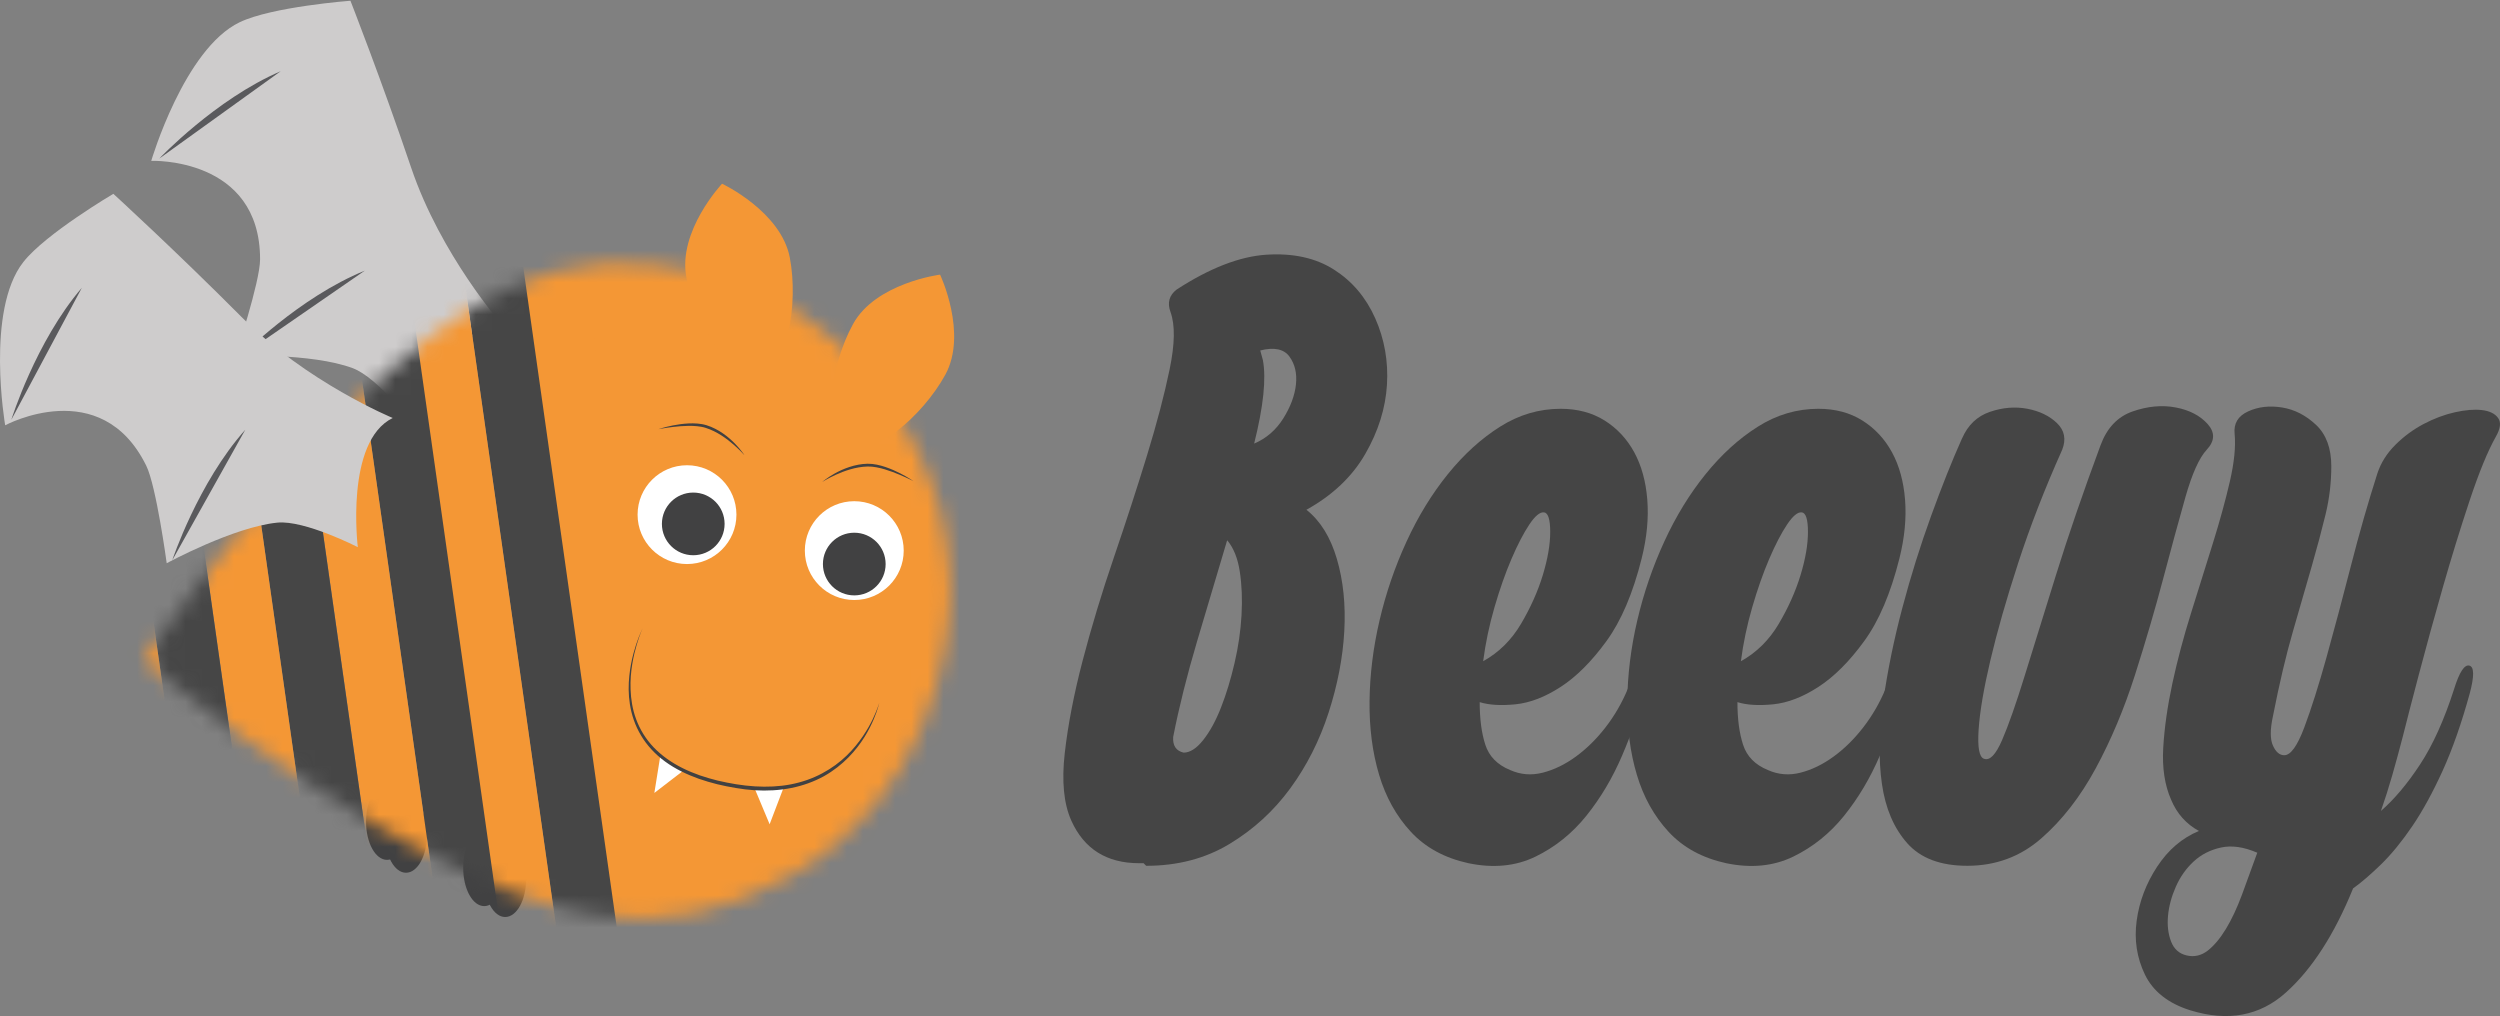
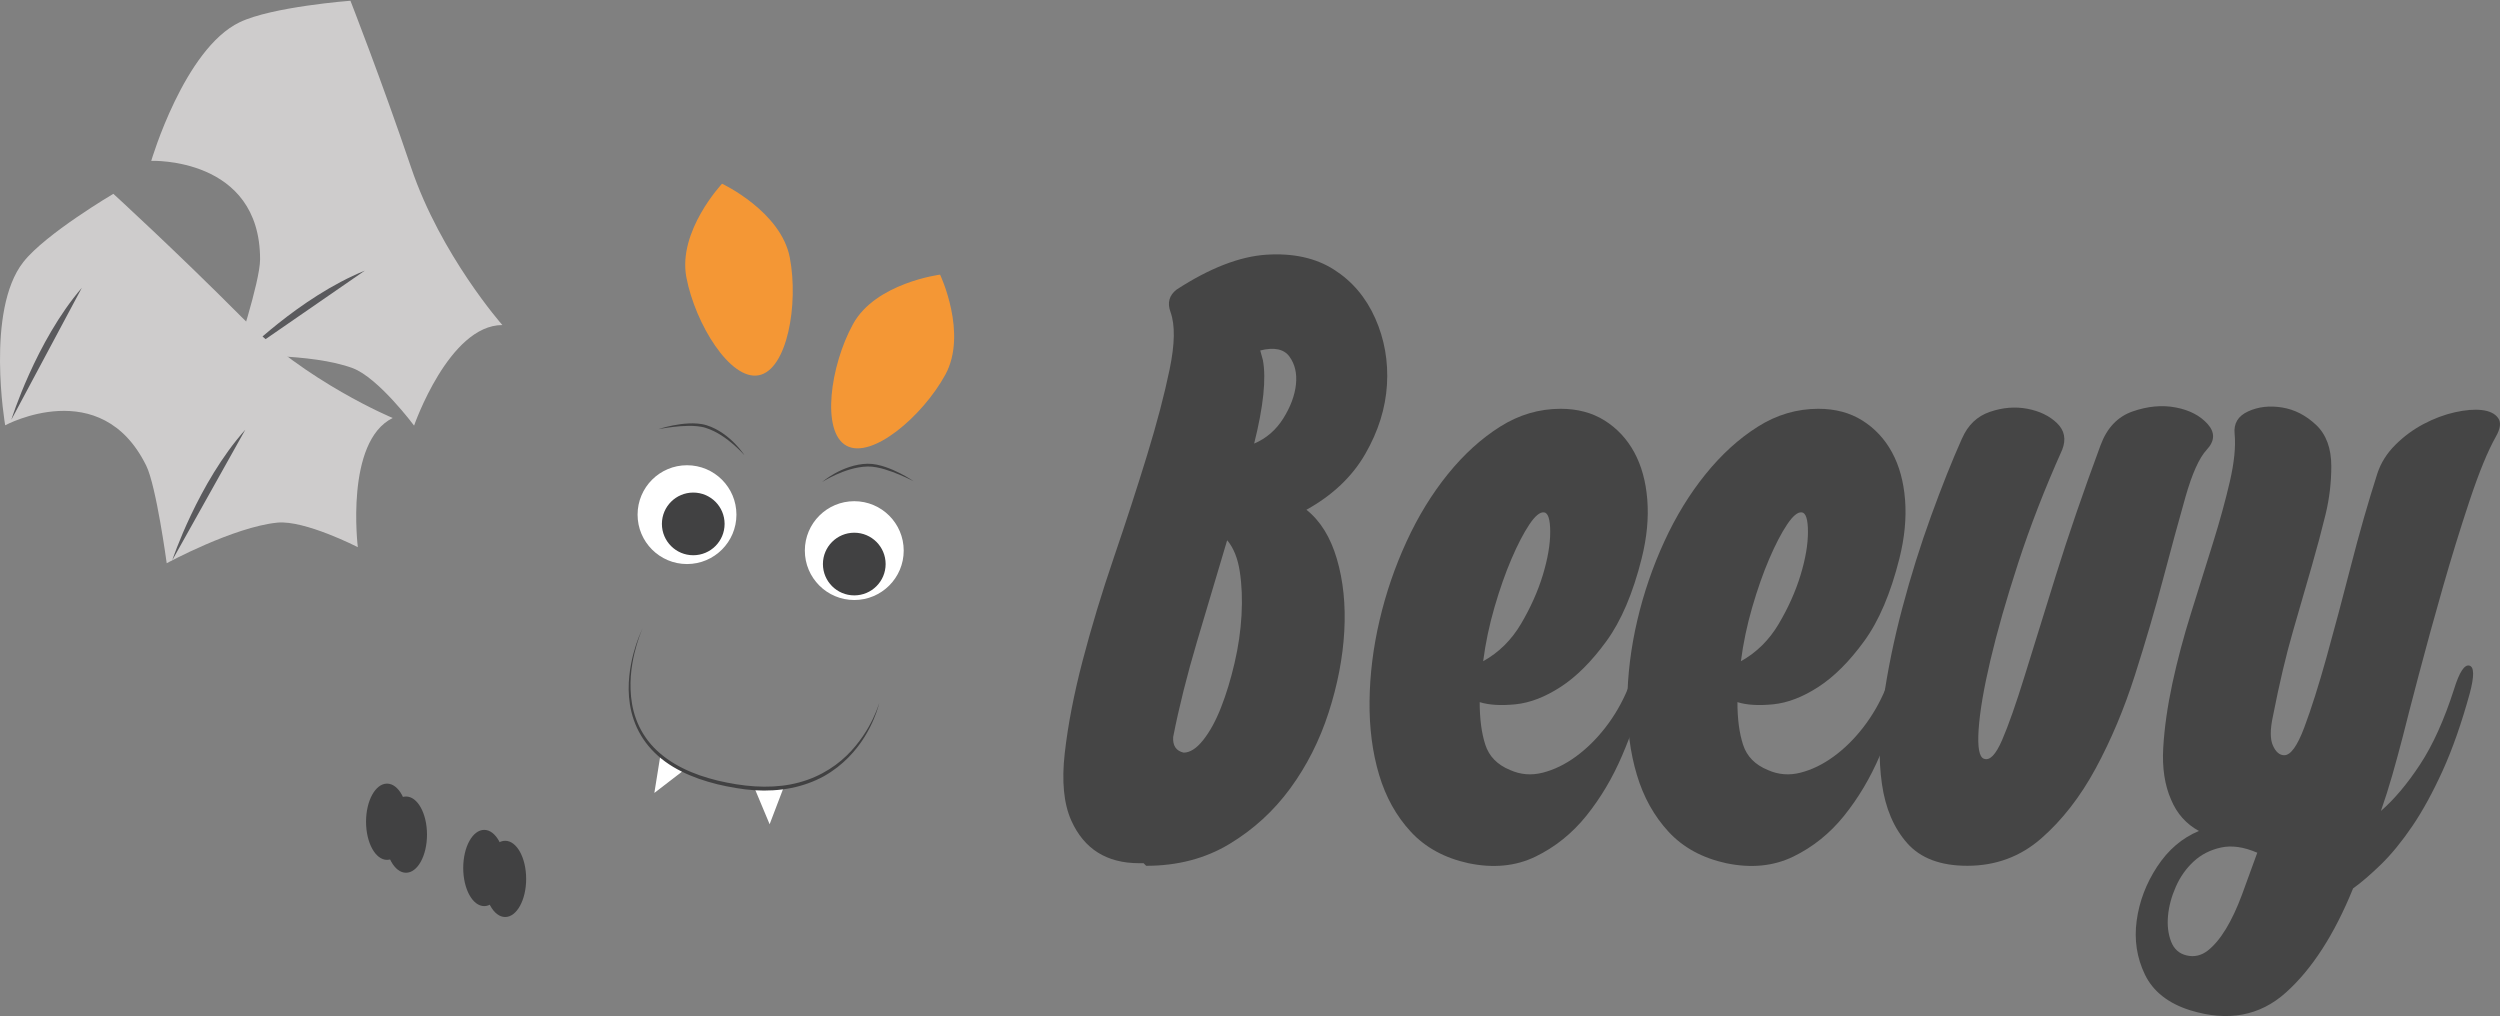
<svg xmlns="http://www.w3.org/2000/svg" width="155" height="63" viewBox="0 0 155 63" fill="none">
  <rect x="0" y="0" width="155" height="63" fill="#808080" stroke="none" />
  <path d="M72.575 19.354C72.359 18.779 72.485 18.311 72.953 17.951C75.004 16.62 76.858 15.9 78.514 15.792C80.169 15.685 81.564 15.99 82.698 16.71C83.832 17.43 84.686 18.437 85.263 19.732C85.838 21.028 86.081 22.404 85.991 23.861C85.902 25.318 85.452 26.748 84.642 28.152C83.833 29.555 82.618 30.707 80.998 31.606C81.862 32.29 82.491 33.307 82.887 34.655C83.283 36.005 83.436 37.498 83.346 39.135C83.255 40.772 82.932 42.454 82.374 44.181C81.815 45.908 81.024 47.474 79.998 48.877C78.972 50.279 77.712 51.432 76.219 52.331C74.725 53.231 73.006 53.68 71.063 53.68L70.901 53.519H70.631C68.614 53.519 67.211 52.637 66.42 50.874C65.953 49.831 65.817 48.437 66.015 46.691C66.213 44.946 66.582 43.039 67.121 40.97C67.662 38.902 68.309 36.761 69.065 34.548C69.82 32.335 70.504 30.23 71.116 28.233C71.728 26.236 72.196 24.455 72.519 22.89C72.843 21.324 72.861 20.146 72.574 19.355L72.575 19.354ZM72.737 45.691C72.701 46.232 72.917 46.555 73.385 46.663C73.78 46.663 74.186 46.403 74.6 45.881C75.013 45.359 75.383 44.685 75.706 43.857C76.031 43.03 76.309 42.112 76.543 41.105C76.777 40.098 76.921 39.107 76.975 38.136C77.029 37.165 76.993 36.266 76.867 35.438C76.741 34.611 76.48 33.963 76.084 33.495C75.472 35.546 74.85 37.633 74.221 39.756C73.591 41.879 73.096 43.858 72.737 45.692V45.691ZM78.298 22.322C78.514 23.474 78.333 25.201 77.757 27.503C78.514 27.179 79.115 26.659 79.566 25.938C80.016 25.218 80.276 24.517 80.349 23.833C80.42 23.15 80.286 22.574 79.944 22.106C79.602 21.639 78.999 21.513 78.135 21.729L78.297 22.322H78.298Z" fill="#454545" />
  <path d="M100.919 42.723C101.314 41.717 101.647 41.239 101.917 41.293C102.188 41.347 102.178 41.914 101.891 42.993C101.602 44.18 101.162 45.468 100.568 46.852C99.975 48.238 99.236 49.479 98.355 50.576C97.472 51.674 96.42 52.519 95.196 53.113C93.972 53.706 92.586 53.841 91.039 53.518C89.562 53.194 88.374 52.546 87.476 51.575C86.575 50.603 85.919 49.425 85.505 48.04C85.091 46.655 84.894 45.134 84.912 43.479C84.93 41.825 85.136 40.152 85.533 38.46C85.928 36.769 86.486 35.141 87.206 33.575C87.926 32.01 88.78 30.616 89.77 29.392C90.76 28.17 91.839 27.189 93.01 26.451C94.179 25.713 95.43 25.345 96.762 25.345C97.805 25.345 98.714 25.587 99.489 26.073C100.262 26.559 100.873 27.216 101.324 28.043C101.773 28.871 102.044 29.851 102.133 30.984C102.222 32.118 102.107 33.333 101.782 34.628C101.242 36.787 100.513 38.496 99.596 39.755C98.678 41.015 97.733 41.959 96.762 42.588C95.79 43.218 94.854 43.578 93.954 43.668C93.054 43.757 92.317 43.713 91.741 43.533C91.741 44.577 91.857 45.458 92.092 46.178C92.325 46.898 92.838 47.419 93.63 47.743C94.278 48.032 94.953 48.085 95.655 47.905C96.357 47.725 97.04 47.392 97.706 46.906C98.371 46.42 98.983 45.819 99.541 45.098C100.098 44.378 100.558 43.587 100.918 42.723H100.919ZM95.736 31.767C95.483 31.732 95.177 31.983 94.817 32.522C94.457 33.062 94.089 33.773 93.711 34.654C93.333 35.537 92.982 36.535 92.658 37.65C92.334 38.766 92.1 39.882 91.956 40.996C92.928 40.456 93.71 39.683 94.305 38.675C94.898 37.669 95.348 36.661 95.655 35.653C95.96 34.646 96.113 33.755 96.113 32.982C96.113 32.208 95.987 31.803 95.736 31.767Z" fill="#454545" />
  <path d="M116.899 42.723C117.294 41.717 117.628 41.239 117.898 41.293C118.168 41.347 118.158 41.914 117.871 42.993C117.582 44.18 117.142 45.468 116.549 46.852C115.955 48.238 115.216 49.479 114.335 50.576C113.452 51.674 112.4 52.519 111.176 53.113C109.952 53.706 108.566 53.841 107.019 53.518C105.543 53.194 104.354 52.546 103.456 51.575C102.556 50.603 101.899 49.425 101.486 48.04C101.071 46.655 100.874 45.134 100.892 43.479C100.91 41.825 101.116 40.152 101.513 38.46C101.909 36.769 102.467 35.141 103.187 33.575C103.906 32.01 104.761 30.616 105.751 29.392C106.74 28.17 107.82 27.189 108.99 26.451C110.16 25.713 111.41 25.345 112.742 25.345C113.786 25.345 114.694 25.587 115.469 26.073C116.242 26.559 116.853 27.216 117.304 28.043C117.754 28.871 118.024 29.851 118.114 30.984C118.203 32.118 118.087 33.333 117.763 34.628C117.222 36.787 116.494 38.496 115.576 39.755C114.658 41.015 113.714 41.959 112.742 42.588C111.77 43.218 110.834 43.578 109.935 43.668C109.034 43.757 108.297 43.713 107.721 43.533C107.721 44.577 107.837 45.458 108.072 46.178C108.306 46.898 108.818 47.419 109.61 47.743C110.258 48.032 110.933 48.085 111.635 47.905C112.337 47.725 113.02 47.392 113.686 46.906C114.352 46.42 114.963 45.819 115.521 45.098C116.079 44.378 116.538 43.587 116.898 42.723H116.899ZM111.716 31.767C111.463 31.732 111.158 31.983 110.798 32.522C110.438 33.062 110.069 33.773 109.691 34.654C109.313 35.537 108.962 36.535 108.638 37.65C108.314 38.766 108.08 39.882 107.936 40.996C108.908 40.456 109.69 39.683 110.285 38.675C110.879 37.669 111.328 36.661 111.635 35.653C111.941 34.646 112.093 33.755 112.093 32.982C112.093 32.208 111.967 31.803 111.716 31.767Z" fill="#454545" />
  <path d="M121.65 27.179C122.009 26.352 122.586 25.803 123.378 25.533C124.169 25.263 124.943 25.201 125.699 25.344C126.454 25.488 127.067 25.784 127.534 26.234C128.002 26.684 128.109 27.233 127.858 27.88C126.778 30.291 125.869 32.63 125.131 34.896C124.393 37.163 123.817 39.178 123.403 40.941C122.989 42.705 122.747 44.135 122.675 45.232C122.602 46.33 122.71 46.933 122.998 47.04C123.357 47.184 123.736 46.798 124.132 45.88C124.528 44.962 124.996 43.631 125.535 41.886C126.076 40.142 126.723 38.054 127.479 35.626C128.235 33.197 129.153 30.525 130.232 27.611C130.628 26.532 131.294 25.83 132.23 25.506C133.166 25.182 134.057 25.101 134.903 25.264C135.748 25.425 136.405 25.768 136.873 26.289C137.34 26.811 137.323 27.342 136.819 27.881C136.35 28.386 135.91 29.366 135.496 30.823C135.082 32.28 134.624 33.962 134.12 35.869C133.615 37.776 133.031 39.774 132.365 41.86C131.699 43.947 130.889 45.872 129.936 47.635C128.981 49.398 127.857 50.846 126.561 51.979C125.265 53.113 123.735 53.679 121.972 53.679C120.316 53.679 119.074 53.212 118.246 52.276C117.418 51.34 116.896 50.117 116.68 48.606C116.464 47.094 116.491 45.386 116.761 43.478C117.031 41.572 117.427 39.638 117.949 37.676C118.469 35.715 119.064 33.817 119.73 31.982C120.396 30.148 121.034 28.547 121.647 27.178L121.65 27.179Z" fill="#454545" />
  <path d="M153.124 42.993C152.619 44.828 152.062 46.421 151.451 47.77C150.838 49.119 150.209 50.27 149.561 51.224C148.913 52.178 148.265 52.969 147.618 53.599C146.97 54.228 146.394 54.722 145.89 55.083C144.737 57.925 143.353 60.075 141.732 61.532C140.112 62.989 138.133 63.358 135.794 62.638C134.426 62.207 133.491 61.468 132.986 60.425C132.483 59.382 132.312 58.267 132.474 57.08C132.635 55.892 133.059 54.777 133.743 53.734C134.427 52.691 135.29 51.952 136.334 51.52C135.542 51.089 134.966 50.441 134.607 49.578C134.211 48.678 134.049 47.608 134.12 46.366C134.193 45.125 134.382 43.794 134.687 42.372C134.993 40.952 135.38 39.494 135.848 38C136.316 36.508 136.766 35.069 137.198 33.683C137.63 32.297 137.981 31.02 138.251 29.851C138.521 28.682 138.62 27.702 138.548 26.909C138.475 26.262 138.755 25.794 139.385 25.506C140.014 25.218 140.717 25.138 141.491 25.264C142.264 25.39 142.966 25.75 143.596 26.343C144.225 26.937 144.541 27.792 144.541 28.906C144.541 29.914 144.423 30.904 144.19 31.875C143.955 32.846 143.667 33.925 143.326 35.113C142.984 36.3 142.597 37.641 142.165 39.134C141.733 40.627 141.319 42.381 140.924 44.396C140.743 45.224 140.743 45.836 140.924 46.231C141.103 46.627 141.337 46.824 141.626 46.824C142.021 46.824 142.435 46.249 142.867 45.097C143.299 43.946 143.758 42.498 144.244 40.753C144.73 39.008 145.233 37.119 145.756 35.086C146.277 33.053 146.826 31.137 147.402 29.337C147.618 28.69 147.987 28.105 148.509 27.584C149.03 27.063 149.615 26.63 150.263 26.288C150.911 25.947 151.559 25.704 152.207 25.56C152.855 25.416 153.412 25.37 153.88 25.425C154.348 25.479 154.681 25.64 154.879 25.911C155.077 26.181 155.032 26.567 154.744 27.071C154.239 27.971 153.7 29.284 153.125 31.011C152.549 32.738 151.991 34.546 151.451 36.435C150.911 38.324 150.416 40.124 149.966 41.832C149.516 43.541 149.183 44.828 148.967 45.691C148.752 46.52 148.536 47.311 148.32 48.066C148.104 48.822 147.869 49.56 147.618 50.279C148.445 49.56 149.255 48.597 150.047 47.392C150.838 46.187 151.54 44.631 152.153 42.723C152.477 41.68 152.792 41.194 153.097 41.266C153.403 41.339 153.412 41.914 153.124 42.993ZM135.578 59.238C136.045 59.346 136.477 59.246 136.874 58.942C137.269 58.635 137.647 58.186 138.008 57.592C138.367 56.999 138.7 56.288 139.007 55.46C139.312 54.632 139.628 53.768 139.951 52.869C139.123 52.51 138.377 52.402 137.711 52.545C137.044 52.689 136.477 52.977 136.01 53.409C135.542 53.84 135.173 54.362 134.903 54.974C134.633 55.585 134.471 56.188 134.417 56.782C134.363 57.375 134.426 57.906 134.607 58.374C134.786 58.841 135.11 59.13 135.579 59.238L135.578 59.238Z" fill="#454545" />
  <path d="M31.147 20.153C31.147 20.153 27.328 15.826 25.492 10.396C23.652 4.958 21.727 0.046 21.727 0.046C21.727 0.046 16.86 0.415 14.853 1.382C11.416 3.036 9.378 9.972 9.378 9.972C9.378 9.972 16.125 9.718 16.125 16.081C16.125 17.48 14.598 22.062 14.598 22.062C14.598 22.062 19.308 21.871 21.866 22.825C23.462 23.42 25.673 26.388 25.673 26.388C25.673 26.388 27.838 20.153 31.147 20.153Z" fill="#CECCCC" />
  <path d="M14.984 22.051C14.984 22.051 18.545 18.434 22.618 16.78L14.984 22.051Z" fill="#5A5A5D" />
-   <path d="M9.873 9.833C9.873 9.833 13.364 6.148 17.404 4.415L9.873 9.833Z" fill="#5A5A5D" />
  <path d="M25.296 50.947C25.296 52.252 24.714 53.312 23.996 53.312C23.277 53.312 22.695 52.252 22.695 50.947C22.695 49.642 23.277 48.584 23.996 48.584C24.715 48.584 25.296 49.642 25.296 50.947Z" fill="#414142" />
  <path d="M26.474 51.745C26.474 53.05 25.892 54.11 25.173 54.11C24.454 54.11 23.873 53.051 23.873 51.746C23.873 50.441 24.455 49.383 25.173 49.383C25.892 49.383 26.474 50.441 26.474 51.746V51.745Z" fill="#414142" />
  <path d="M31.321 53.815C31.321 55.12 30.739 56.179 30.021 56.179C29.302 56.179 28.72 55.12 28.72 53.815C28.72 52.51 29.302 51.452 30.021 51.452C30.74 51.452 31.321 52.51 31.321 53.815Z" fill="#414142" />
  <path d="M32.622 54.49C32.622 55.795 32.04 56.855 31.321 56.855C30.602 56.855 30.021 55.796 30.021 54.491C30.021 53.186 30.603 52.128 31.321 52.128C32.04 52.128 32.622 53.186 32.622 54.491V54.49Z" fill="#414142" />
  <mask id="mask0_107_2" style="mask-type:luminance" maskUnits="userSpaceOnUse" x="8" y="16" width="51" height="41">
-     <path d="M49.04 54.287C57.481 49.495 59.04 40.408 58.925 36.073C58.899 35.047 58.82 34.348 58.718 33.864C58.683 33.37 58.565 32.678 58.305 31.686C57.208 27.491 53.185 19.193 43.745 16.933C34.305 14.673 28.442 18.764 21.814 25.142C15.188 31.517 8.9 40.96 8.9 40.96C8.9 40.96 17.553 48.209 25.691 52.492C33.829 56.775 40.598 59.08 49.04 54.287Z" fill="white" />
-   </mask>
+     </mask>
  <g mask="url(#mask0_107_2)">
    <path d="M69.693 93.495L53.822 -18.484L57.511 -19.004L73.384 92.971L69.693 93.495Z" fill="#F49735" />
    <path d="M66.005 94.017L50.133 -17.961L53.822 -18.484L69.693 93.495L66.005 94.017Z" fill="#F49735" />
    <path d="M43.316 97.231L27.449 -14.746L52.958 -18.361L68.827 93.62L43.316 97.231Z" fill="#F49735" />
    <path d="M58.624 95.062L42.757 -16.916L46.445 -17.439L62.316 94.541L58.624 95.062Z" fill="#F49735" />
    <path d="M54.936 95.586L39.064 -16.393L42.757 -16.916L58.624 95.062L54.936 95.586Z" fill="#F49735" />
    <path d="M51.246 96.108L35.376 -15.871L39.066 -16.395L54.936 95.586L51.246 96.108Z" fill="#F49735" />
-     <path d="M47.557 96.632L31.688 -15.35L35.376 -15.871L51.246 96.108L47.557 96.632Z" fill="#F49735" />
    <path d="M43.868 97.152L27.996 -14.827L31.688 -15.35L47.557 96.632L43.868 97.152Z" fill="#F49735" />
    <path d="M27.996 -14.822L24.307 -14.3L40.17 97.68L43.858 97.158L27.996 -14.822Z" fill="#464646" />
-     <path d="M36.488 98.197L20.618 -13.781L24.307 -14.304L40.18 97.675L36.488 98.197Z" fill="#F49735" />
    <path d="M33.091 98.677L17.222 -13.3L20.911 -13.823L36.782 98.157L33.091 98.677Z" fill="#464646" />
    <path d="M29.404 99.203L13.532 -12.776L17.222 -13.3L33.091 98.677L29.404 99.203Z" fill="#F49735" />
    <path d="M25.715 99.723L9.843 -12.254L13.532 -12.776L29.404 99.203L25.715 99.723Z" fill="#464646" />
    <path d="M22.024 100.249L6.153 -11.733L9.843 -12.254L25.715 99.723L22.024 100.249Z" fill="#F49735" />
    <path d="M18.335 100.769L2.462 -11.211L6.153 -11.733L22.024 100.249L18.335 100.769Z" fill="#464646" />
    <path d="M14.646 101.292L-1.226 -10.688L2.464 -11.211L18.335 100.769L14.646 101.292Z" fill="#F49735" />
    <path d="M10.955 101.815L-4.913 -10.164L-1.226 -10.688L14.646 101.292L10.955 101.815Z" fill="#464646" />
    <path d="M7.267 102.338L-8.605 -9.642L-4.913 -10.164L10.955 101.815L7.267 102.338Z" fill="#F49735" />
  </g>
  <path d="M45.659 31.909C45.659 33.6 44.287 34.971 42.595 34.971C40.903 34.971 39.53 33.6 39.53 31.909C39.53 30.217 40.902 28.845 42.595 28.845C44.288 28.845 45.659 30.216 45.659 31.909Z" fill="white" />
  <path d="M56.03 34.137C56.03 35.829 54.657 37.201 52.965 37.201C51.273 37.201 49.9 35.829 49.9 34.137C49.9 32.445 51.272 31.074 52.965 31.074C54.658 31.074 56.03 32.446 56.03 34.137Z" fill="white" />
  <path d="M44.925 32.482C44.925 33.556 44.055 34.425 42.981 34.425C41.908 34.425 41.038 33.556 41.038 32.482C41.038 31.408 41.907 30.539 42.981 30.539C44.056 30.539 44.925 31.409 44.925 32.482Z" fill="#414142" />
  <path d="M54.909 34.971C54.909 36.044 54.039 36.914 52.965 36.914C51.891 36.914 51.021 36.044 51.021 34.971C51.021 33.898 51.892 33.028 52.965 33.028C54.038 33.028 54.909 33.898 54.909 34.971Z" fill="#414142" />
  <path d="M48.969 15.975C49.519 18.845 48.813 22.928 47.042 23.267C45.271 23.605 43.106 20.073 42.556 17.201C42.006 14.331 44.767 11.39 44.767 11.39C44.767 11.39 48.419 13.104 48.969 15.974V15.975Z" fill="#F49735" />
  <path d="M58.608 23.235C57.206 25.798 54.063 28.499 52.48 27.634C50.898 26.768 51.478 22.666 52.882 20.103C54.284 17.539 58.285 17.027 58.285 17.027C58.285 17.027 60.012 20.673 58.608 23.236V23.235Z" fill="#F49735" />
  <path d="M40.814 26.612C40.814 26.612 40.903 26.58 41.061 26.535C41.22 26.491 41.448 26.429 41.726 26.375C42.005 26.32 42.333 26.271 42.69 26.253C42.867 26.245 43.053 26.245 43.242 26.26C43.43 26.277 43.622 26.306 43.811 26.366C43.991 26.42 44.175 26.499 44.341 26.583C44.51 26.668 44.669 26.765 44.816 26.867C45.111 27.069 45.36 27.293 45.559 27.496C45.76 27.698 45.906 27.884 46.007 28.015C46.108 28.145 46.157 28.226 46.157 28.226C46.157 28.226 46.095 28.155 45.981 28.037C45.868 27.918 45.698 27.756 45.488 27.571C45.277 27.387 45.021 27.185 44.729 26.997C44.583 26.904 44.428 26.815 44.265 26.735C44.101 26.654 43.936 26.588 43.757 26.53C43.588 26.474 43.406 26.444 43.227 26.426C43.047 26.406 42.867 26.401 42.694 26.403C42.346 26.406 42.02 26.437 41.741 26.469C41.462 26.503 41.23 26.536 41.068 26.566C40.906 26.595 40.813 26.611 40.813 26.611L40.814 26.612Z" fill="#414142" />
  <path d="M56.626 29.826C56.626 29.826 56.541 29.784 56.391 29.711C56.242 29.637 56.026 29.54 55.765 29.43C55.504 29.321 55.196 29.201 54.859 29.1C54.691 29.049 54.516 29.005 54.336 28.973C54.157 28.94 53.972 28.919 53.792 28.924C53.602 28.93 53.424 28.946 53.241 28.978C53.06 29.01 52.885 29.051 52.717 29.1C52.38 29.197 52.075 29.32 51.817 29.437C51.561 29.556 51.35 29.663 51.207 29.746C51.063 29.828 50.982 29.879 50.982 29.879C50.982 29.879 51.053 29.815 51.188 29.717C51.324 29.621 51.52 29.483 51.771 29.345C52.022 29.206 52.328 29.062 52.671 28.951C52.843 28.895 53.024 28.846 53.212 28.812C53.397 28.778 53.597 28.753 53.787 28.752C54.186 28.746 54.565 28.843 54.905 28.957C55.247 29.074 55.552 29.213 55.806 29.343C56.062 29.472 56.266 29.596 56.408 29.683C56.55 29.771 56.627 29.826 56.627 29.826H56.626Z" fill="#414142" />
  <path d="M40.946 46.818L42.301 47.83L40.57 49.162L40.946 46.818Z" fill="white" />
  <path d="M46.806 48.927L48.579 48.843L47.717 51.104L46.806 48.927Z" fill="white" />
  <path d="M39.842 38.956C39.842 38.956 39.673 39.311 39.478 39.968C39.381 40.295 39.279 40.698 39.201 41.167C39.125 41.635 39.073 42.171 39.096 42.753C39.118 43.334 39.208 43.964 39.439 44.588C39.666 45.21 40.033 45.82 40.533 46.341C41.034 46.861 41.654 47.295 42.335 47.631C42.676 47.8 43.032 47.947 43.396 48.075C43.76 48.2 44.134 48.306 44.511 48.4C45.266 48.575 46.041 48.708 46.798 48.754C47.558 48.801 48.311 48.769 49.022 48.632C49.732 48.496 50.397 48.259 50.98 47.945C51.565 47.634 52.072 47.255 52.489 46.85C52.908 46.448 53.238 46.025 53.505 45.634C53.773 45.243 53.97 44.877 54.118 44.57C54.411 43.952 54.515 43.572 54.515 43.572C54.515 43.572 54.495 43.669 54.443 43.845C54.391 44.021 54.306 44.277 54.171 44.593C54.036 44.91 53.853 45.286 53.599 45.695C53.346 46.102 53.018 46.539 52.6 46.963C52.184 47.386 51.676 47.794 51.079 48.127C50.48 48.456 49.795 48.708 49.065 48.854C48.334 49 47.56 49.045 46.782 48.995C46.588 48.981 46.393 48.964 46.197 48.94C46.004 48.915 45.81 48.889 45.616 48.855C45.228 48.795 44.842 48.71 44.458 48.62C44.075 48.523 43.695 48.413 43.323 48.283C42.952 48.15 42.589 47.998 42.24 47.823C41.541 47.475 40.903 47.021 40.397 46.471C39.888 45.924 39.519 45.285 39.296 44.64C39.07 43.995 38.986 43.349 38.977 42.758C38.971 42.165 39.038 41.626 39.127 41.155C39.218 40.685 39.333 40.283 39.44 39.957C39.548 39.631 39.651 39.382 39.723 39.213C39.795 39.045 39.841 38.958 39.841 38.958L39.842 38.956Z" fill="#414142" />
  <path d="M24.349 25.914C24.349 25.914 19.013 23.713 14.971 19.648C10.922 15.578 7.028 12.017 7.028 12.017C7.028 12.017 2.823 14.493 1.447 16.246C-0.909 19.245 0.321 26.368 0.321 26.368C0.321 26.368 6.265 23.167 9.07 28.878C9.688 30.135 10.336 34.92 10.336 34.92C10.336 34.92 14.48 32.673 17.197 32.403C18.891 32.235 22.185 33.924 22.185 33.924C22.185 33.924 21.378 27.373 24.349 25.915V25.914Z" fill="#CECCCC" />
  <path d="M10.677 34.74C10.677 34.74 12.28 29.924 15.207 26.644L10.677 34.74Z" fill="#5A5A5D" />
  <path d="M0.702 26.025C0.702 26.025 2.21 21.18 5.074 17.843L0.702 26.025Z" fill="#5A5A5D" />
</svg>